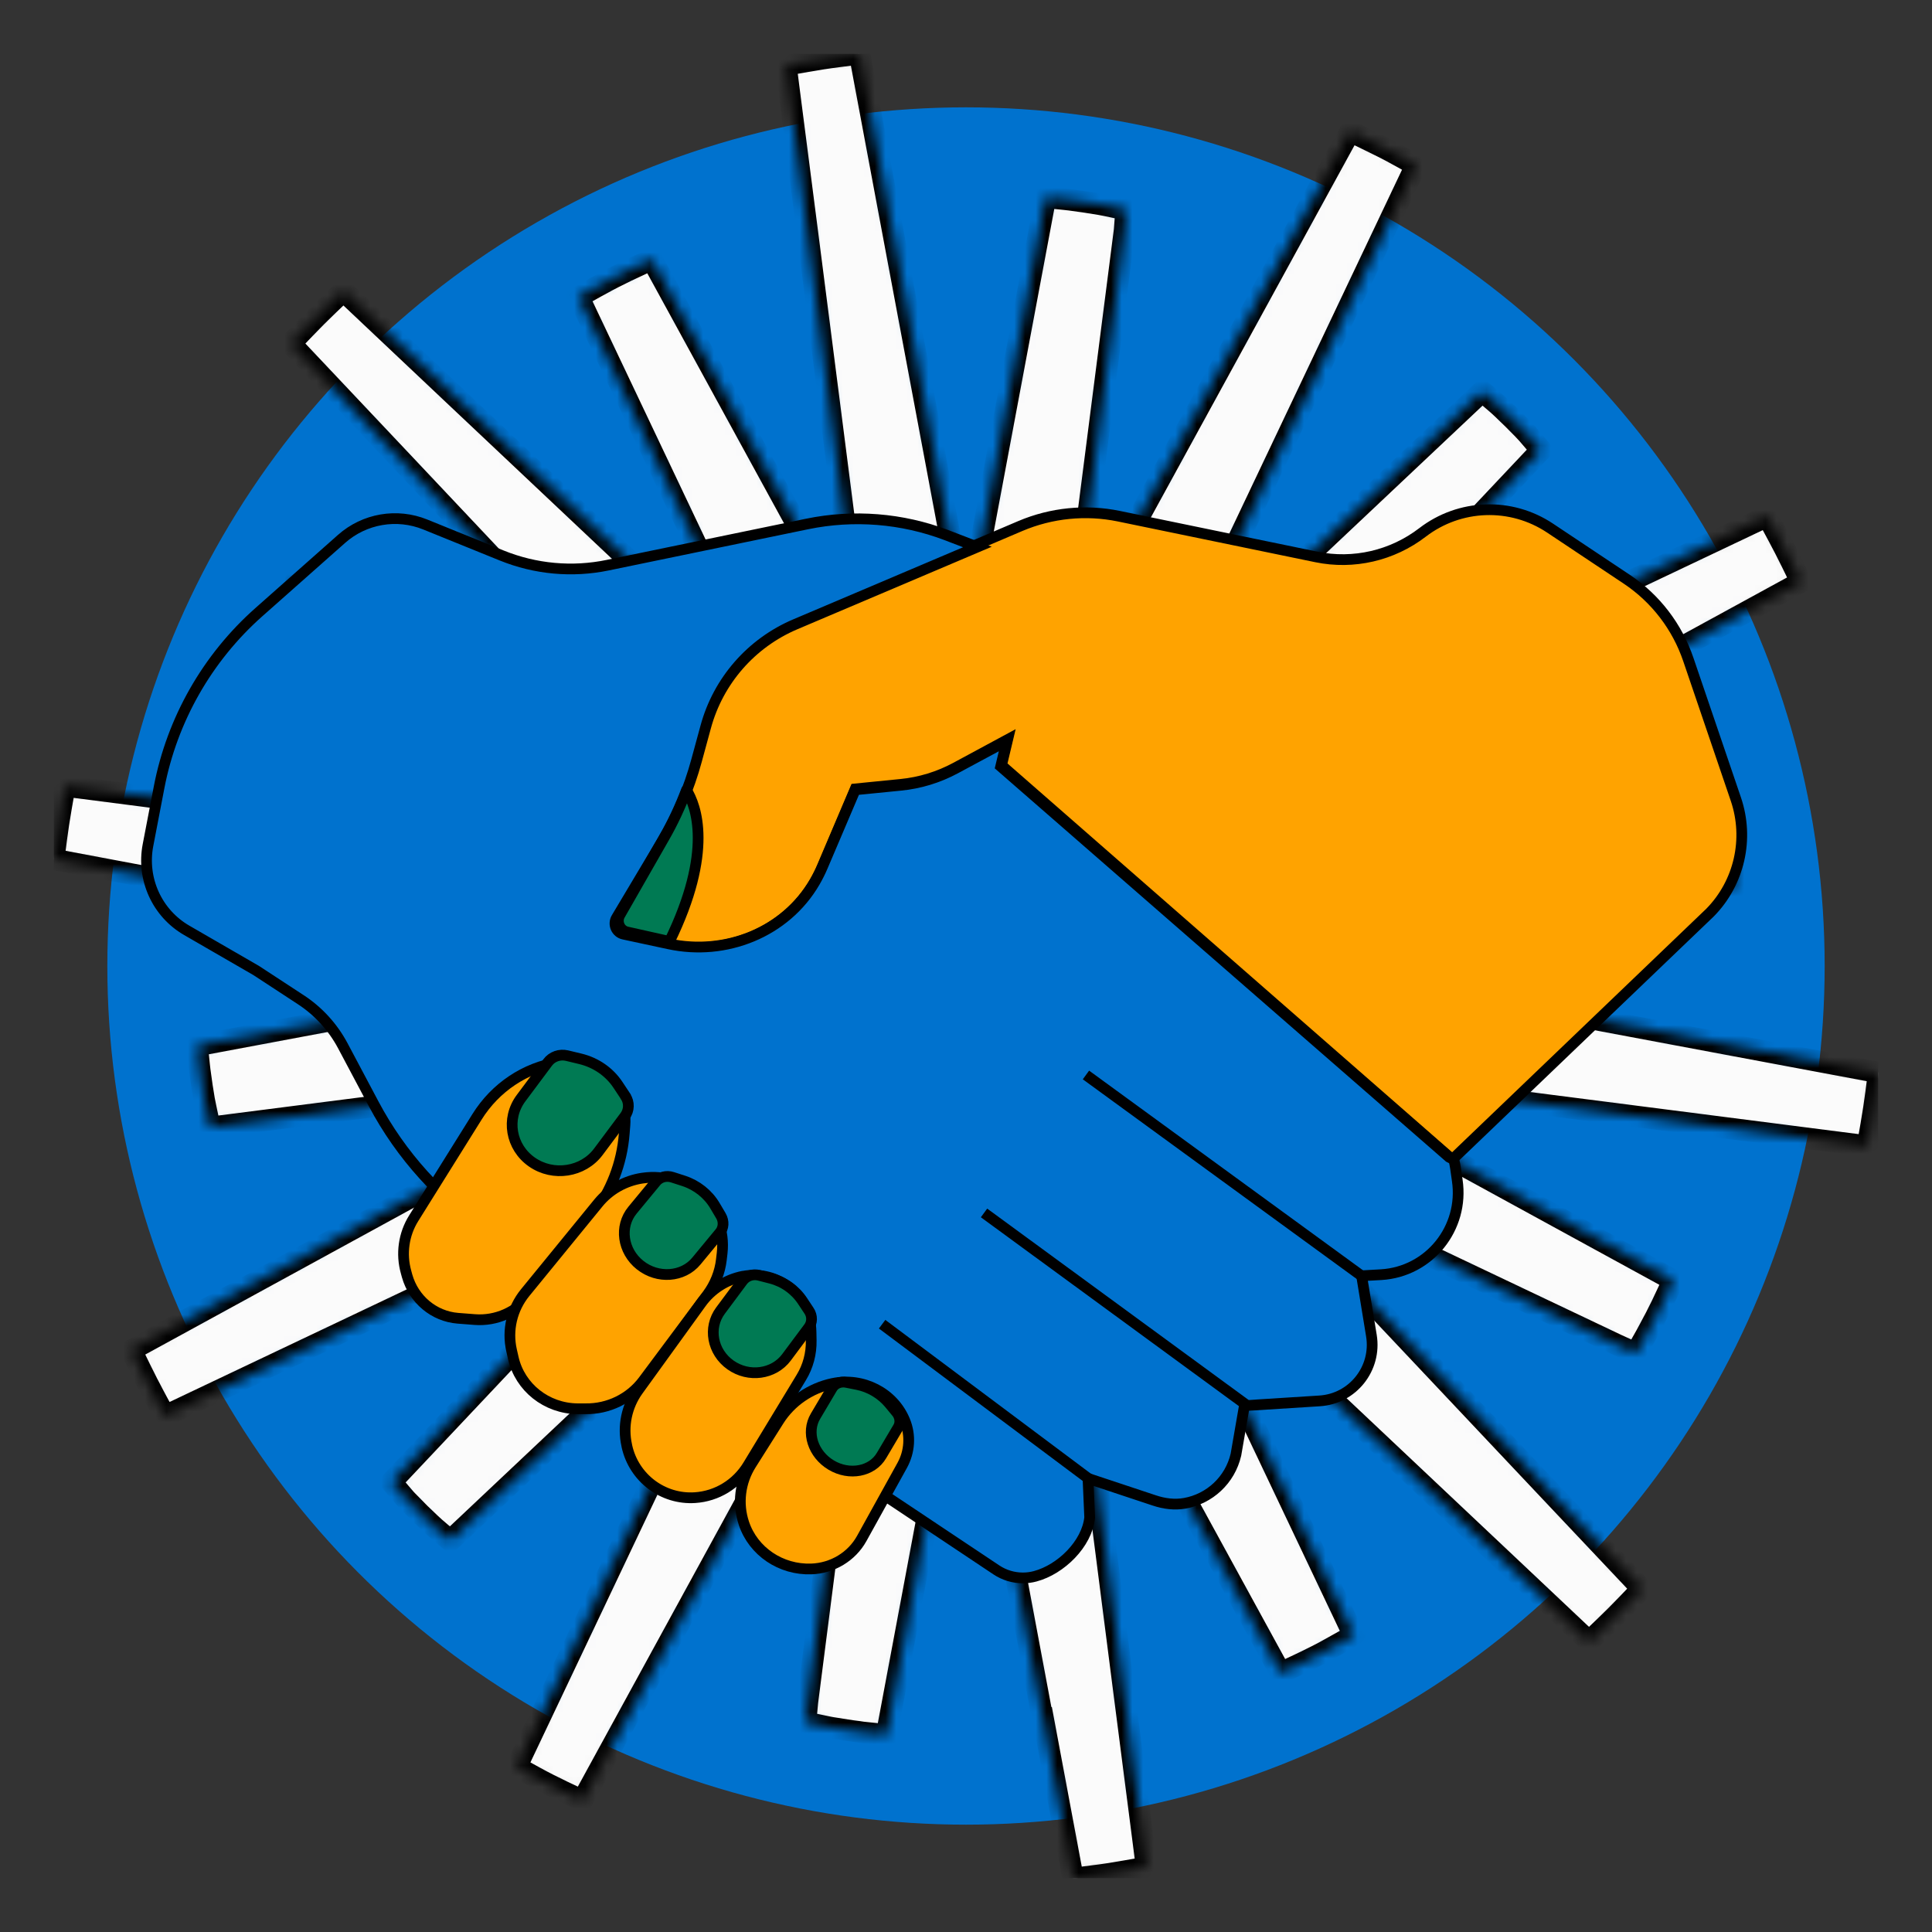
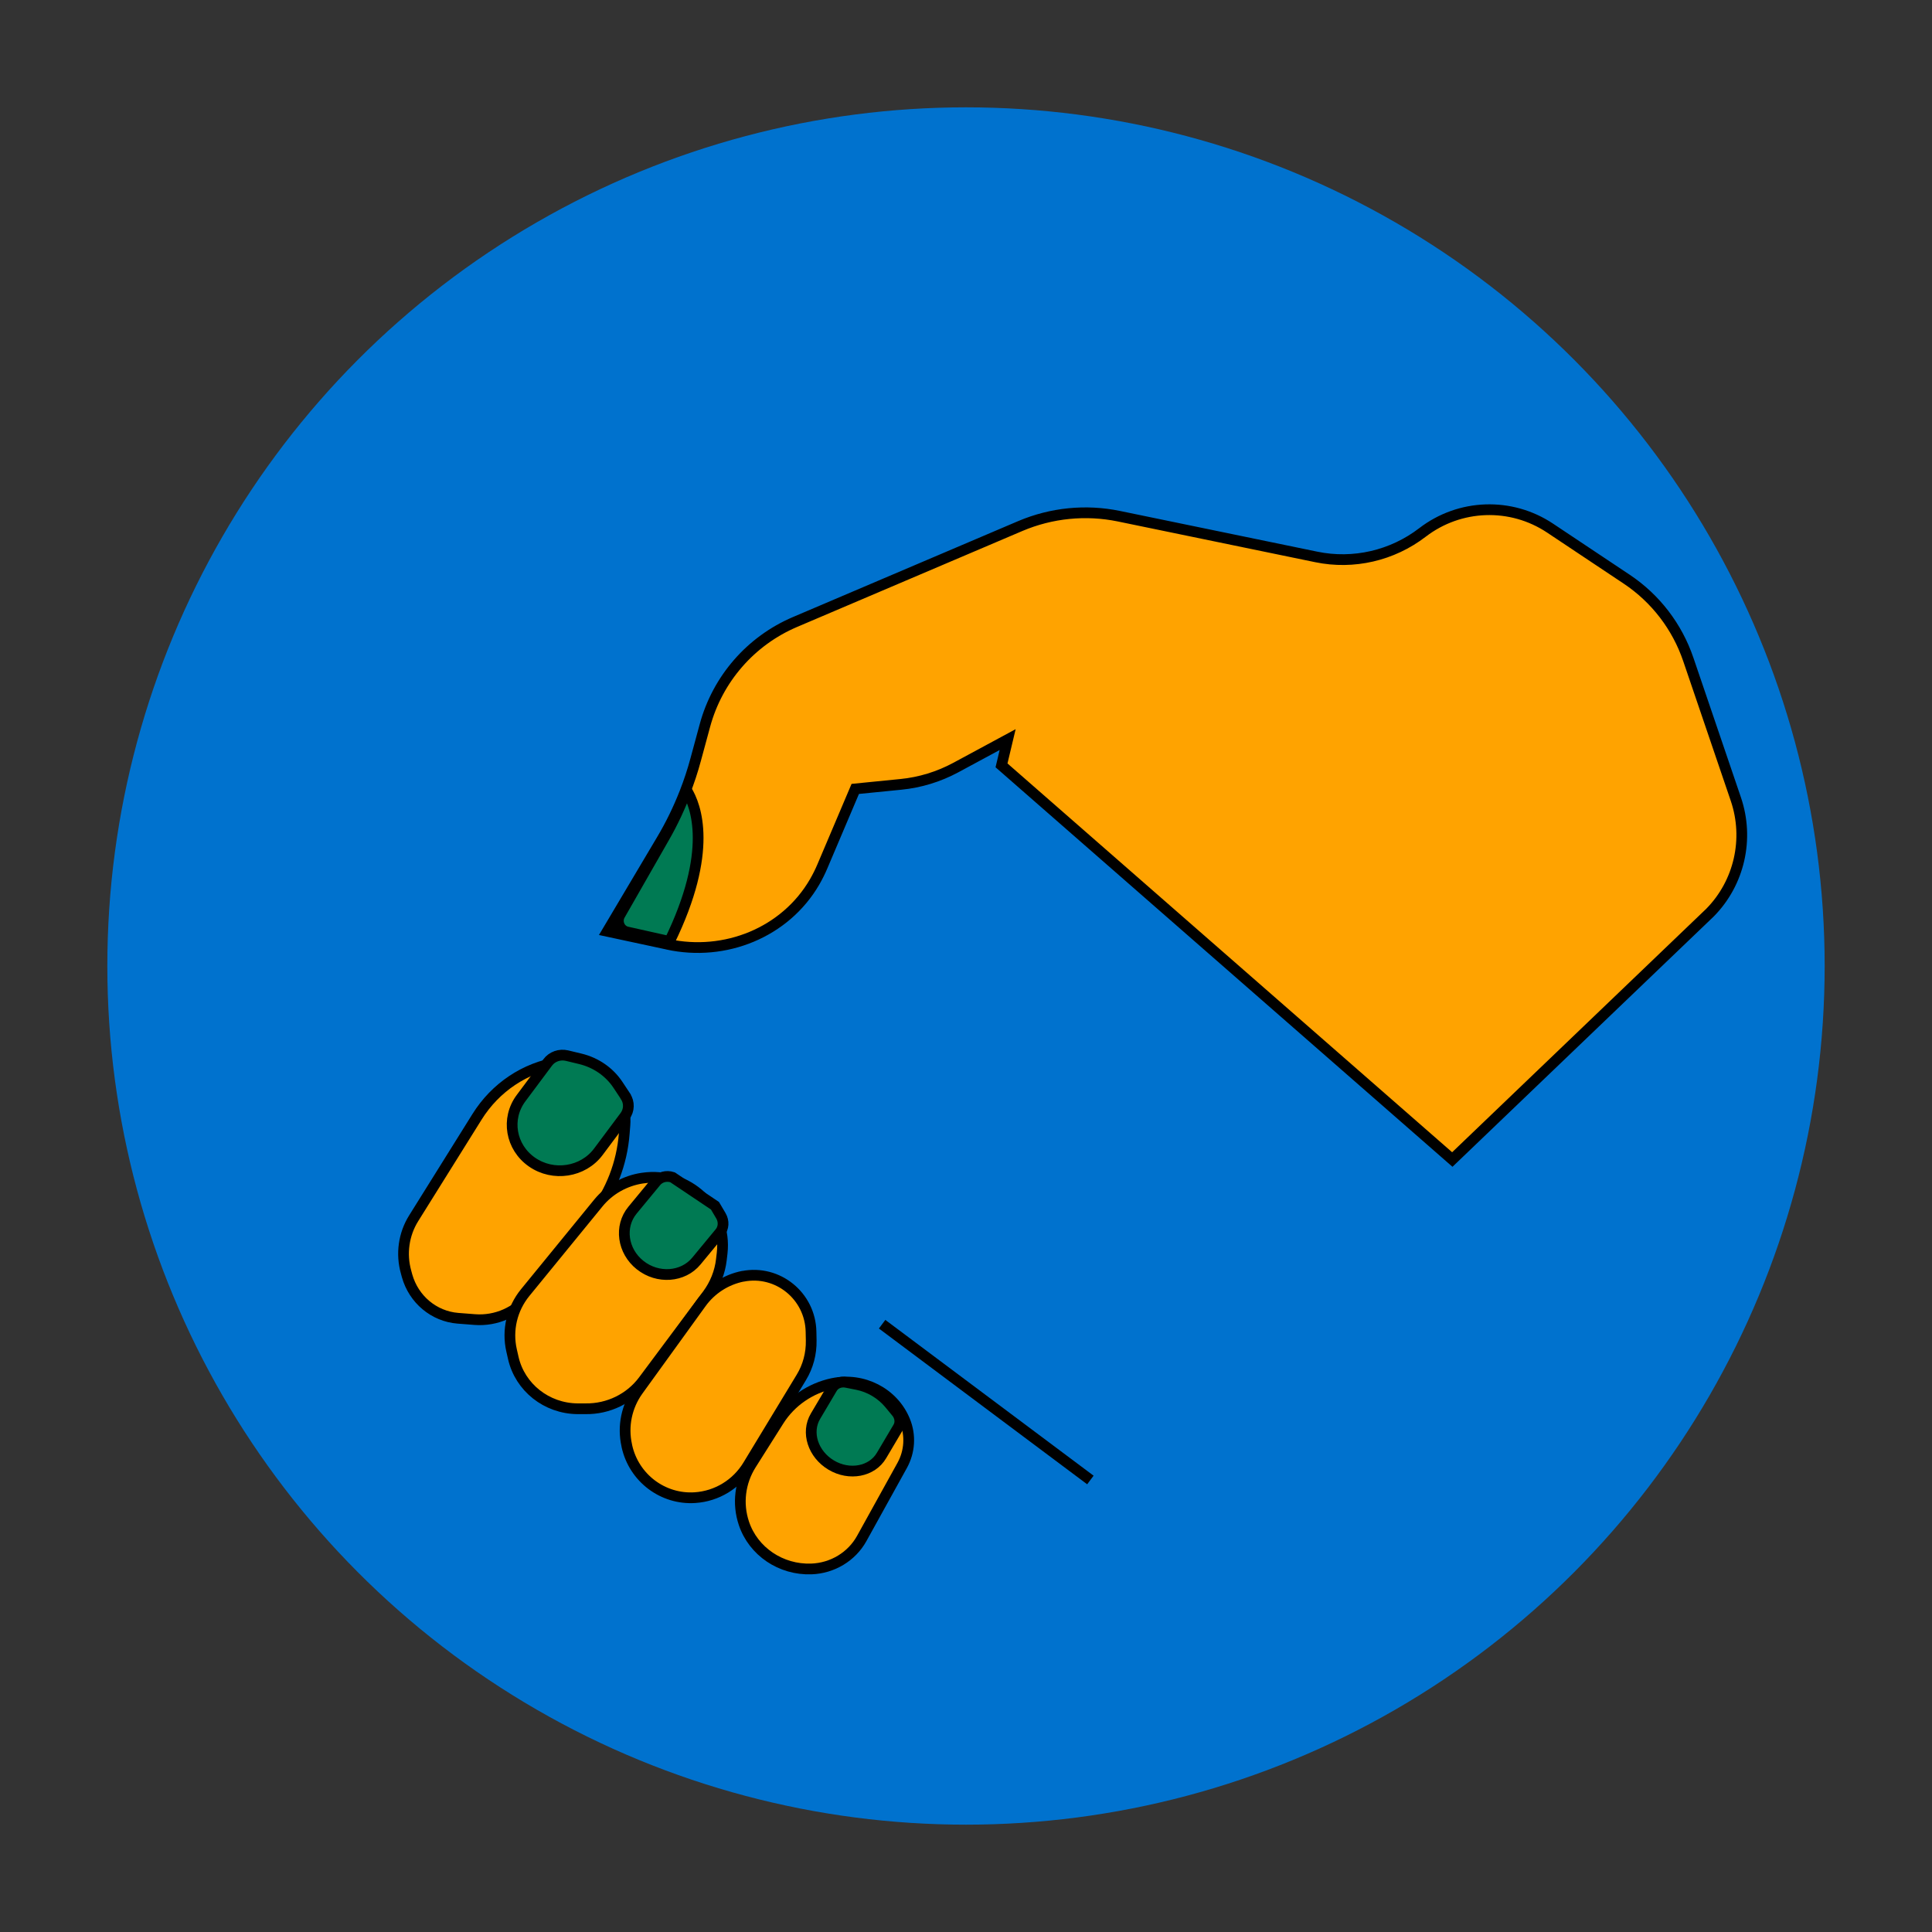
<svg xmlns="http://www.w3.org/2000/svg" width="180" height="180" viewBox="0 0 180 180" fill="none">
  <rect x="0" y="0" width="180" height="180" fill="#333333" stroke="none" />
  <circle cx="90" cy="90" r="80" fill="#0072CE" />
  <g clip-path="url(#clip0_1097_2972)">
    <mask id="path-2-inside-1_1097_2972" fill="white">
      <path d="M97.071 159.762L90.01 122.11L82.598 161.633L80.706 161.436C80.458 161.416 80.231 161.385 79.982 161.343C79.269 161.261 78.494 161.126 77.698 161.002L77.553 160.981C77.346 160.95 77.129 160.899 76.912 160.857L75.051 160.465L75.227 158.562L80.106 120.497L54.261 167.763L52.493 166.926C51.542 166.471 50.663 166.026 49.816 165.561L48.11 164.62L71.185 115.99L41.948 143.551L40.532 142.342C40.398 142.228 40.274 142.104 40.139 141.98L40.005 141.856C39.405 141.298 38.775 140.677 38.154 140.026L38.01 139.881C37.886 139.757 37.761 139.623 37.658 139.499L36.449 138.082L64.02 108.836L15.369 131.931L14.439 130.205C13.973 129.336 13.519 128.447 13.084 127.558L12.216 125.78L59.513 99.924L19.556 105.042L19.163 103.171C19.101 102.871 19.06 102.664 19.018 102.447C18.884 101.641 18.75 100.814 18.646 99.976C18.615 99.8 18.595 99.563 18.564 99.315L18.367 97.412L57.9 90L20.238 82.939L5 80.075L5.248 78.142C5.362 77.253 5.507 76.302 5.703 75.165L6.044 73.221L21.448 75.206L59.513 80.086L24.136 60.743L25.232 58.417C25.614 57.631 25.997 56.877 26.4 56.143C26.493 55.977 26.596 55.781 26.7 55.584L27.651 53.91L64.02 71.174L37.72 43.282L27.072 32.003L28.426 30.587C29.119 29.863 29.843 29.139 30.576 28.436L31.993 27.082L43.272 37.73L71.164 64.031L53.899 27.651L55.584 26.71C55.822 26.576 55.988 26.483 56.174 26.39C56.784 26.048 57.528 25.676 58.396 25.252L60.733 24.156L80.075 59.523L75.196 21.458L73.211 6.054L75.165 5.713C76.157 5.537 77.15 5.382 78.153 5.258L80.086 5.01L82.939 20.249L90 57.9L97.412 18.377L99.304 18.574C99.563 18.605 99.8 18.626 100.038 18.667C100.783 18.76 101.63 18.894 102.447 19.029C102.644 19.06 102.84 19.101 103.047 19.142L104.918 19.535L104.773 21.448L99.894 59.513L125.78 12.216L127.558 13.084C128.354 13.467 129.295 13.932 130.226 14.449L131.931 15.39L108.846 64.02L138.093 36.449L139.509 37.658C139.633 37.772 139.768 37.886 139.892 38.01L140.036 38.144C140.657 38.733 141.277 39.343 141.877 39.963L142.021 40.118C142.145 40.253 142.27 40.377 142.383 40.511L143.593 41.928L116.021 71.174L164.662 48.079L165.592 49.805C166.058 50.674 166.512 51.553 166.947 52.441L167.815 54.22L154.189 61.663L120.518 80.086L160.454 74.968L160.868 76.808C160.919 77.046 160.971 77.305 161.013 77.553C161.147 78.359 161.281 79.197 161.385 80.034C161.416 80.21 161.436 80.448 161.467 80.696L161.664 82.598L122.141 90.01L159.793 97.071L175.031 99.924L174.783 101.858C174.669 102.747 174.524 103.688 174.328 104.835L173.987 106.779L158.583 104.804L120.518 99.924L155.905 119.277L154.81 121.604C154.427 122.389 154.045 123.134 153.641 123.868C153.559 124.023 153.455 124.209 153.352 124.405L152.401 126.09L150.643 125.284L116.031 108.846L142.332 136.739L152.98 148.017L151.626 149.434C150.912 150.178 150.189 150.902 149.465 151.594L148.049 152.949L136.759 142.3L108.867 116L126.132 152.359L123.909 153.6C123.227 153.993 122.524 154.334 121.841 154.675L121.066 155.047L119.309 155.874L99.966 120.508L104.846 158.573L106.83 173.976L104.887 174.318C103.729 174.524 102.778 174.669 101.91 174.772L99.976 175.021L97.123 159.782L97.071 159.762Z" />
    </mask>
-     <path d="M97.071 159.762L90.01 122.11L82.598 161.633L80.706 161.436C80.458 161.416 80.231 161.385 79.982 161.343C79.269 161.261 78.494 161.126 77.698 161.002L77.553 160.981C77.346 160.95 77.129 160.899 76.912 160.857L75.051 160.465L75.227 158.562L80.106 120.497L54.261 167.763L52.493 166.926C51.542 166.471 50.663 166.026 49.816 165.561L48.11 164.62L71.185 115.99L41.948 143.551L40.532 142.342C40.398 142.228 40.274 142.104 40.139 141.98L40.005 141.856C39.405 141.298 38.775 140.677 38.154 140.026L38.01 139.881C37.886 139.757 37.761 139.623 37.658 139.499L36.449 138.082L64.02 108.836L15.369 131.931L14.439 130.205C13.973 129.336 13.519 128.447 13.084 127.558L12.216 125.78L59.513 99.924L19.556 105.042L19.163 103.171C19.101 102.871 19.06 102.664 19.018 102.447C18.884 101.641 18.75 100.814 18.646 99.976C18.615 99.8 18.595 99.563 18.564 99.315L18.367 97.412L57.9 90L20.238 82.939L5 80.075L5.248 78.142C5.362 77.253 5.507 76.302 5.703 75.165L6.044 73.221L21.448 75.206L59.513 80.086L24.136 60.743L25.232 58.417C25.614 57.631 25.997 56.877 26.4 56.143C26.493 55.977 26.596 55.781 26.7 55.584L27.651 53.91L64.02 71.174L37.72 43.282L27.072 32.003L28.426 30.587C29.119 29.863 29.843 29.139 30.576 28.436L31.993 27.082L43.272 37.73L71.164 64.031L53.899 27.651L55.584 26.71C55.822 26.576 55.988 26.483 56.174 26.39C56.784 26.048 57.528 25.676 58.396 25.252L60.733 24.156L80.075 59.523L75.196 21.458L73.211 6.054L75.165 5.713C76.157 5.537 77.15 5.382 78.153 5.258L80.086 5.01L82.939 20.249L90 57.9L97.412 18.377L99.304 18.574C99.563 18.605 99.8 18.626 100.038 18.667C100.783 18.76 101.63 18.894 102.447 19.029C102.644 19.06 102.84 19.101 103.047 19.142L104.918 19.535L104.773 21.448L99.894 59.513L125.78 12.216L127.558 13.084C128.354 13.467 129.295 13.932 130.226 14.449L131.931 15.39L108.846 64.02L138.093 36.449L139.509 37.658C139.633 37.772 139.768 37.886 139.892 38.01L140.036 38.144C140.657 38.733 141.277 39.343 141.877 39.963L142.021 40.118C142.145 40.253 142.27 40.377 142.383 40.511L143.593 41.928L116.021 71.174L164.662 48.079L165.592 49.805C166.058 50.674 166.512 51.553 166.947 52.441L167.815 54.22L154.189 61.663L120.518 80.086L160.454 74.968L160.868 76.808C160.919 77.046 160.971 77.305 161.013 77.553C161.147 78.359 161.281 79.197 161.385 80.034C161.416 80.21 161.436 80.448 161.467 80.696L161.664 82.598L122.141 90.01L159.793 97.071L175.031 99.924L174.783 101.858C174.669 102.747 174.524 103.688 174.328 104.835L173.987 106.779L158.583 104.804L120.518 99.924L155.905 119.277L154.81 121.604C154.427 122.389 154.045 123.134 153.641 123.868C153.559 124.023 153.455 124.209 153.352 124.405L152.401 126.09L150.643 125.284L116.031 108.846L142.332 136.739L152.98 148.017L151.626 149.434C150.912 150.178 150.189 150.902 149.465 151.594L148.049 152.949L136.759 142.3L108.867 116L126.132 152.359L123.909 153.6C123.227 153.993 122.524 154.334 121.841 154.675L121.066 155.047L119.309 155.874L99.966 120.508L104.846 158.573L106.83 173.976L104.887 174.318C103.729 174.524 102.778 174.669 101.91 174.772L99.976 175.021L97.123 159.782L97.071 159.762Z" fill="#FBFBFB" stroke="black" stroke-width="2" mask="url(#path-2-inside-1_1097_2972)" />
  </g>
  <path d="M159.323 85.021L135.308 108.03L93.309 71.307L93.88 68.906L89.047 71.514C87.46 72.368 85.722 72.903 83.928 73.078L79.682 73.501L76.627 80.697C76.413 81.208 76.167 81.694 75.897 82.165C73.151 86.896 67.54 89.138 62.215 87.981L62.159 87.965L56.588 86.769L61.635 78.272C62.484 76.852 63.207 75.36 63.81 73.82C64.199 72.823 64.54 71.794 64.818 70.756L65.675 67.597C66.85 63.257 69.945 59.707 74.064 57.952L95.063 49.008C97.96 47.779 101.158 47.46 104.229 48.09L122.633 51.888C126.102 52.606 129.713 51.768 132.53 49.606C135.998 46.942 140.768 46.774 144.411 49.199L151.569 53.97C154.244 55.758 156.259 58.382 157.299 61.446L161.727 74.458C162.981 78.152 162.053 82.245 159.323 85.021Z" fill="#FFA300" stroke="black" />
-   <path d="M128.68 118.758L126.857 118.861L127.772 124.445C128.27 127.506 126.028 130.329 122.933 130.519L115.939 130.962L115.149 135.526C114.597 137.914 112.679 139.646 110.389 140.057C109.434 140.231 108.447 140.097 107.532 139.789L101.366 137.74L101.524 141.378C101.272 143.846 98.84 146.219 96.448 146.859C96.069 146.962 95.682 147.01 95.296 147.01C94.427 147.01 93.567 146.756 92.833 146.266L45.57 114.741C41.055 111.727 37.352 107.638 34.81 102.837L31.937 97.427C31.006 95.68 29.648 94.193 27.99 93.117L23.869 90.42L17.412 86.687C14.633 85.089 13.181 81.894 13.788 78.738L14.822 73.352C16.038 67.041 19.306 61.299 24.114 57.036L31.819 50.21C33.958 48.312 36.981 47.798 39.618 48.866L46.739 51.753C49.88 53.026 53.314 53.342 56.63 52.654L75.197 48.818C79.531 47.925 84.031 48.281 88.175 49.854L91.064 50.962L74.092 58.167C69.995 59.907 66.916 63.426 65.748 67.729L64.895 70.861C64.185 73.479 63.119 75.986 61.737 78.311L57.443 85.508C57.08 86.11 57.419 86.893 58.106 87.035L62.306 87.937C67.603 89.084 73.192 86.861 75.915 82.171C76.184 81.704 76.429 81.222 76.642 80.716L79.681 73.582L83.912 73.162C85.688 72.989 87.417 72.459 88.996 71.612L93.804 69.026L93.235 71.407L135.011 107.812L135.442 108.03C135.592 108.584 135.619 108.951 135.769 109.971C136.432 114.416 133.164 118.489 128.68 118.758Z" fill="#0072CE" stroke="black" />
  <path d="M52.053 98.972C48.921 99.461 46.155 101.31 44.446 104.048L38.539 113.507C37.609 114.997 37.355 116.822 37.832 118.517L37.927 118.867C38.547 121.067 40.431 122.639 42.657 122.819L44.231 122.941C46.226 123.096 48.174 122.232 49.43 120.627L55.256 113.148C56.934 110.997 57.943 108.374 58.158 105.628L58.221 104.854C58.499 101.319 55.479 98.435 52.053 98.972Z" fill="#FFA300" stroke="black" stroke-linejoin="round" />
  <path d="M59.852 109.763C58.236 110.003 56.771 110.831 55.75 112.078L48.939 120.418C47.696 121.936 47.229 123.926 47.664 125.823L47.823 126.52C48.448 129.261 50.919 131.22 53.794 131.251H54.562C56.684 131.282 58.696 130.299 59.947 128.618L65.91 120.619C66.623 119.659 67.074 118.536 67.209 117.359L67.28 116.747C67.755 112.597 64.081 109.136 59.86 109.763H59.852Z" fill="#FFA300" stroke="black" stroke-linejoin="round" />
  <path d="M69.22 118.904C67.659 119.214 66.262 120.105 65.324 121.409L59.44 129.552C58.383 131.023 57.996 132.876 58.391 134.649L58.406 134.737C59.061 137.695 61.758 139.731 64.756 139.532C66.791 139.397 68.629 138.276 69.694 136.518L74.655 128.335C75.286 127.302 75.601 126.101 75.578 124.892L75.562 124.081C75.499 120.741 72.462 118.276 69.212 118.912L69.22 118.904Z" fill="#FFA300" stroke="black" stroke-linejoin="round" />
  <path d="M77.571 128.894C75.487 129.338 73.685 130.583 72.567 132.341L69.976 136.442C68.939 138.084 68.689 140.091 69.309 141.928C70.186 144.542 72.752 146.277 75.592 146.176C77.563 146.106 79.349 145.024 80.282 143.344L84.055 136.528C84.763 135.244 84.859 133.719 84.304 132.365C83.242 129.766 80.394 128.303 77.579 128.894H77.571Z" fill="#FFA300" stroke="black" stroke-linejoin="round" />
  <path d="M62.366 87.711L58.423 86.829C57.738 86.678 57.395 85.867 57.761 85.238L61.871 78.05C62.686 76.634 63.378 75.147 63.957 73.612C64.863 75.068 66.477 79.298 62.374 87.711H62.366Z" fill="#007A53" stroke="black" stroke-linejoin="round" />
  <path d="M58.277 102.135L57.583 101.088C56.781 99.87 55.52 99.001 54.075 98.651L52.826 98.35C52.144 98.189 51.434 98.438 51.028 98.986L48.545 102.313C47.119 104.223 47.576 106.885 49.56 108.266C51.543 109.647 54.316 109.218 55.742 107.315L58.225 103.989C58.63 103.441 58.65 102.715 58.277 102.143L58.277 102.135Z" fill="#007A53" stroke="black" />
-   <path d="M67.166 113.273L66.611 112.335C65.968 111.247 64.921 110.421 63.708 110.024L62.657 109.684C62.086 109.497 61.477 109.658 61.118 110.097L58.932 112.745C57.675 114.263 57.996 116.562 59.639 117.867C61.283 119.173 63.635 119.004 64.885 117.485L67.071 114.838C67.429 114.406 67.463 113.783 67.166 113.273Z" fill="#007A53" stroke="black" />
-   <path d="M75.367 122.11L74.772 121.211C74.079 120.163 73.011 119.405 71.781 119.091L70.719 118.818C70.141 118.666 69.542 118.872 69.2 119.322L67.131 122.099C65.942 123.694 66.357 125.958 68.052 127.164C69.747 128.37 72.089 128.054 73.277 126.46L75.346 123.682C75.689 123.224 75.698 122.605 75.374 122.118L75.367 122.11Z" fill="#007A53" stroke="black" />
+   <path d="M67.166 113.273L66.611 112.335L62.657 109.684C62.086 109.497 61.477 109.658 61.118 110.097L58.932 112.745C57.675 114.263 57.996 116.562 59.639 117.867C61.283 119.173 63.635 119.004 64.885 117.485L67.071 114.838C67.429 114.406 67.463 113.783 67.166 113.273Z" fill="#007A53" stroke="black" />
  <path d="M83.514 131.566L82.862 130.777C82.098 129.861 81.023 129.223 79.861 128.992L78.858 128.793C78.309 128.682 77.783 128.897 77.529 129.327L75.976 131.948C75.085 133.454 75.746 135.486 77.441 136.498C79.136 137.51 81.246 137.111 82.129 135.606L83.682 132.984C83.936 132.554 83.873 131.988 83.514 131.566Z" fill="#007A53" stroke="black" />
-   <path d="M126.772 118.812L101.176 100.152" stroke="black" stroke-linejoin="round" />
-   <path d="M116.038 130.837L91.68 113.006" stroke="black" stroke-linejoin="round" />
  <path d="M101.588 137.887L82.185 123.373" stroke="black" stroke-linejoin="round" />
  <defs>
    <clipPath id="clip0_1097_2972">
      <rect width="170" height="170" fill="white" transform="translate(5 5)" />
    </clipPath>
  </defs>
</svg>